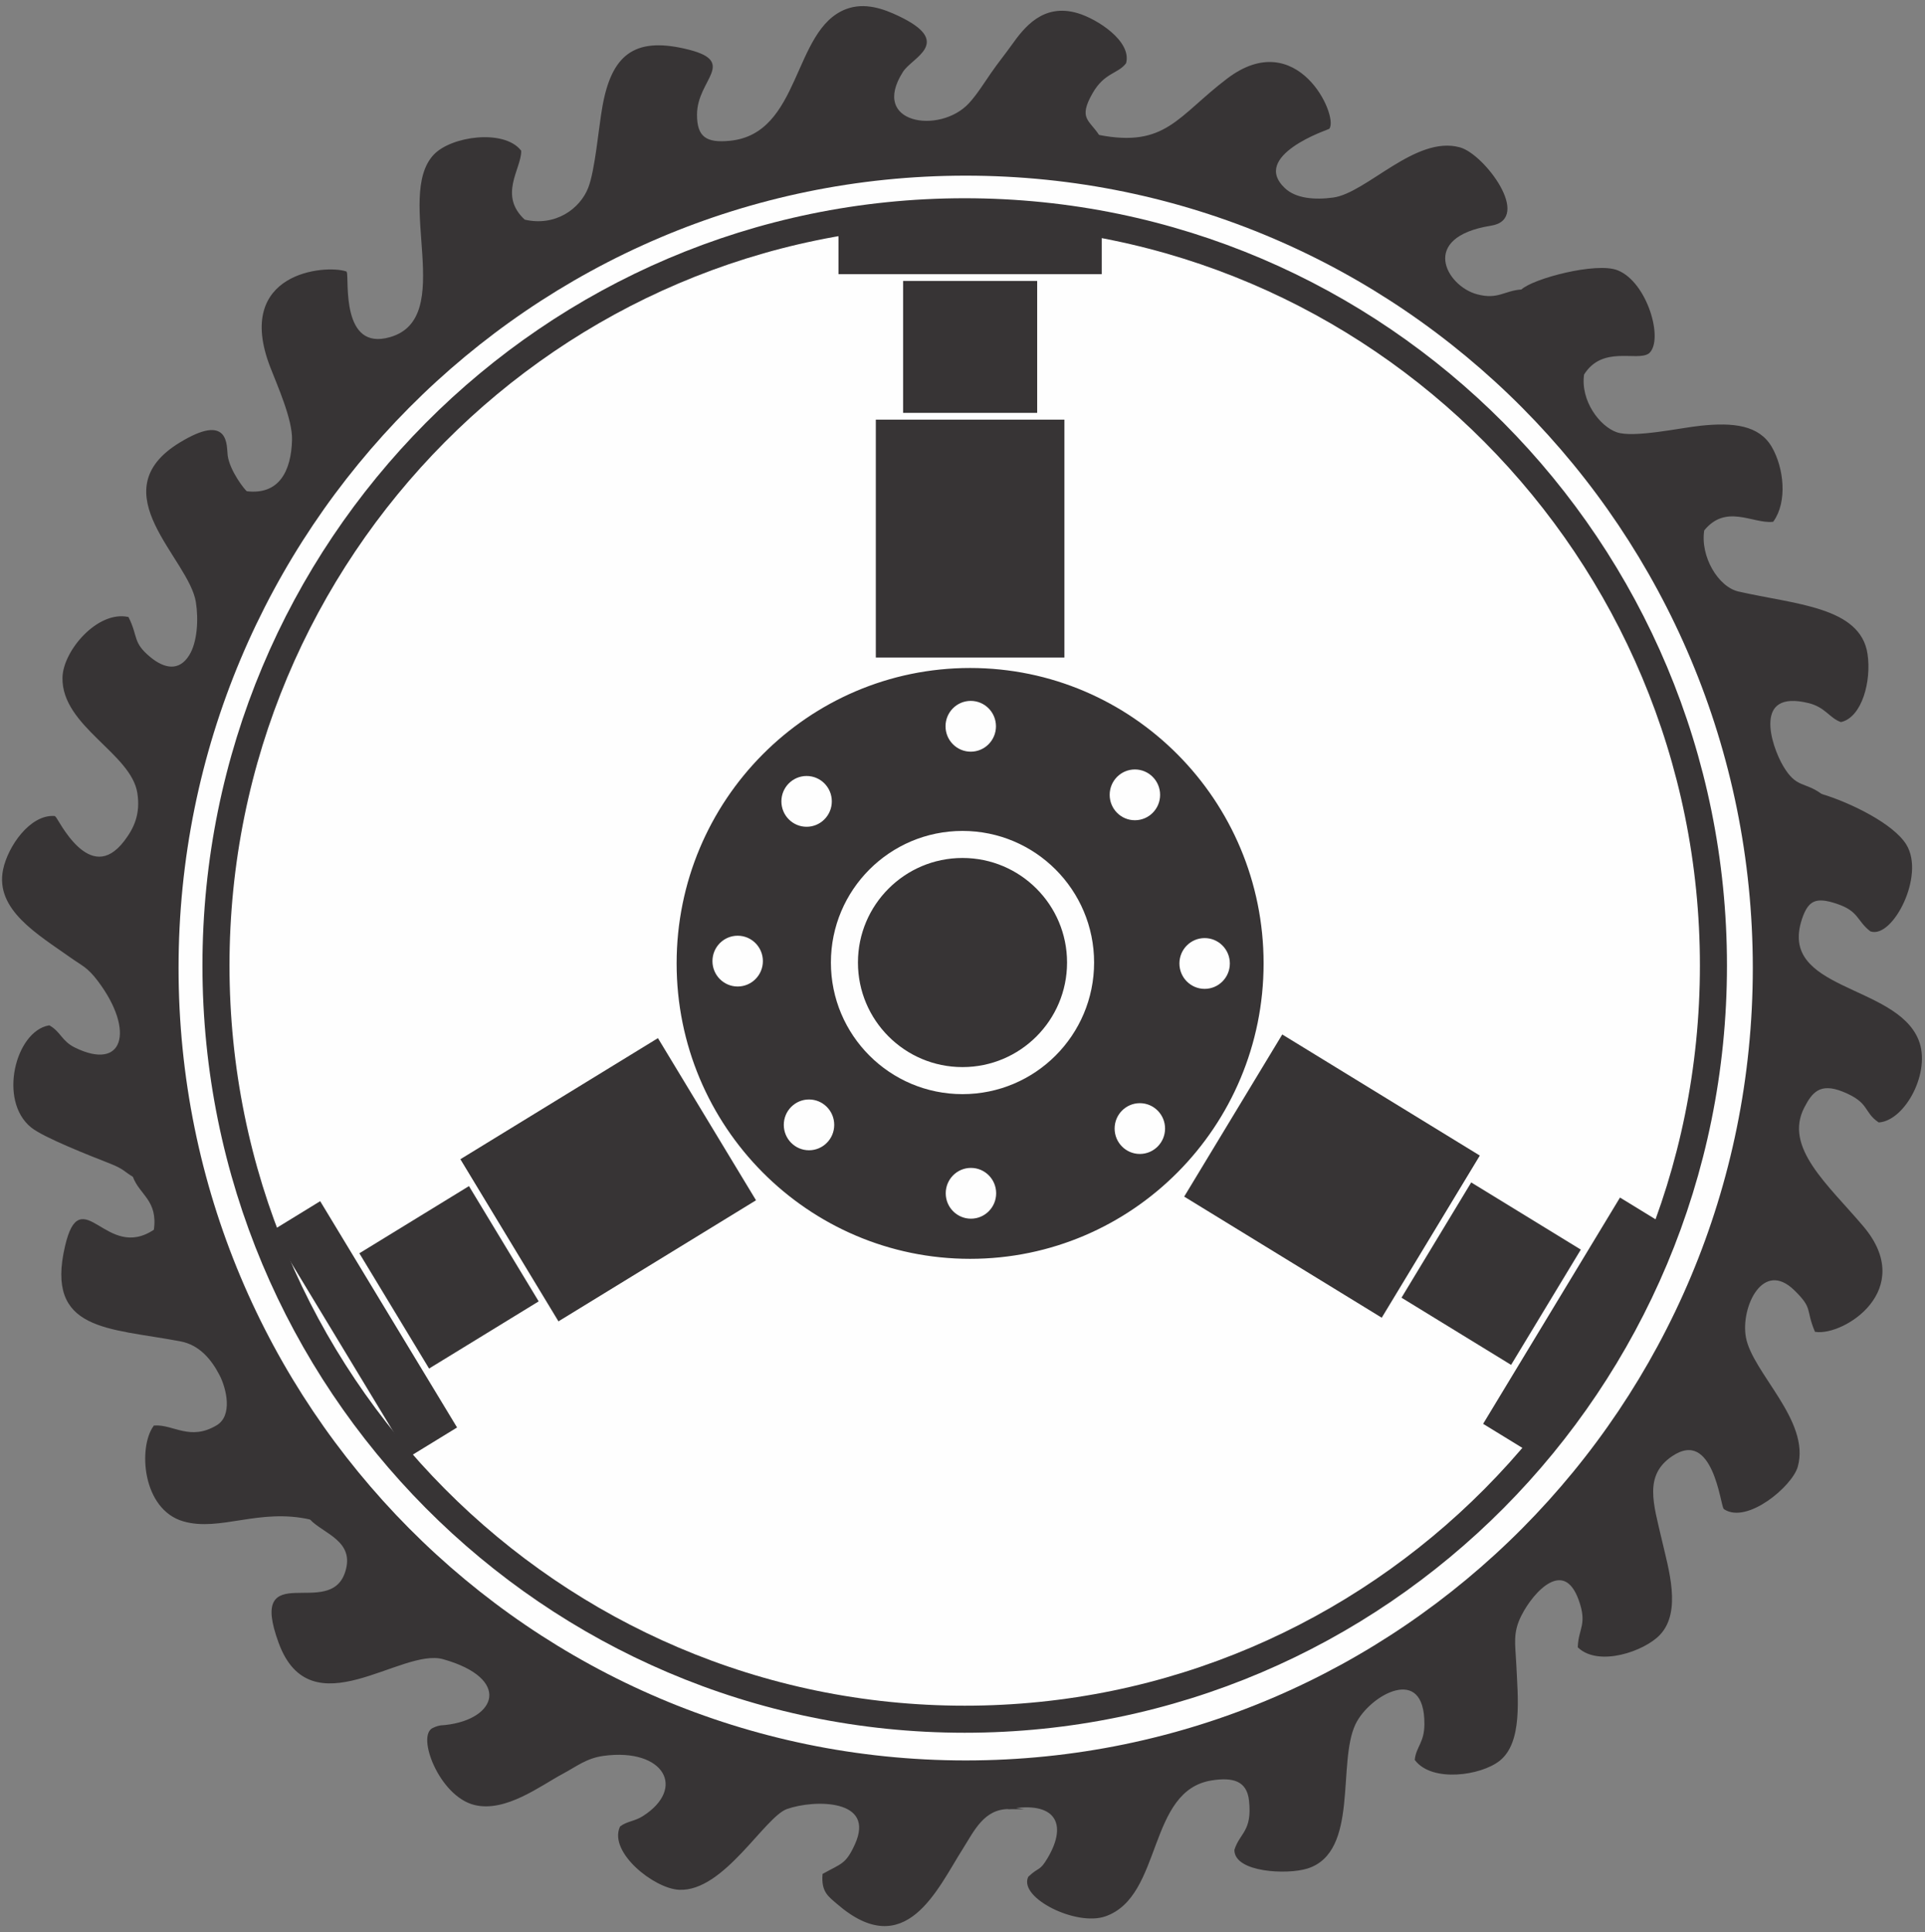
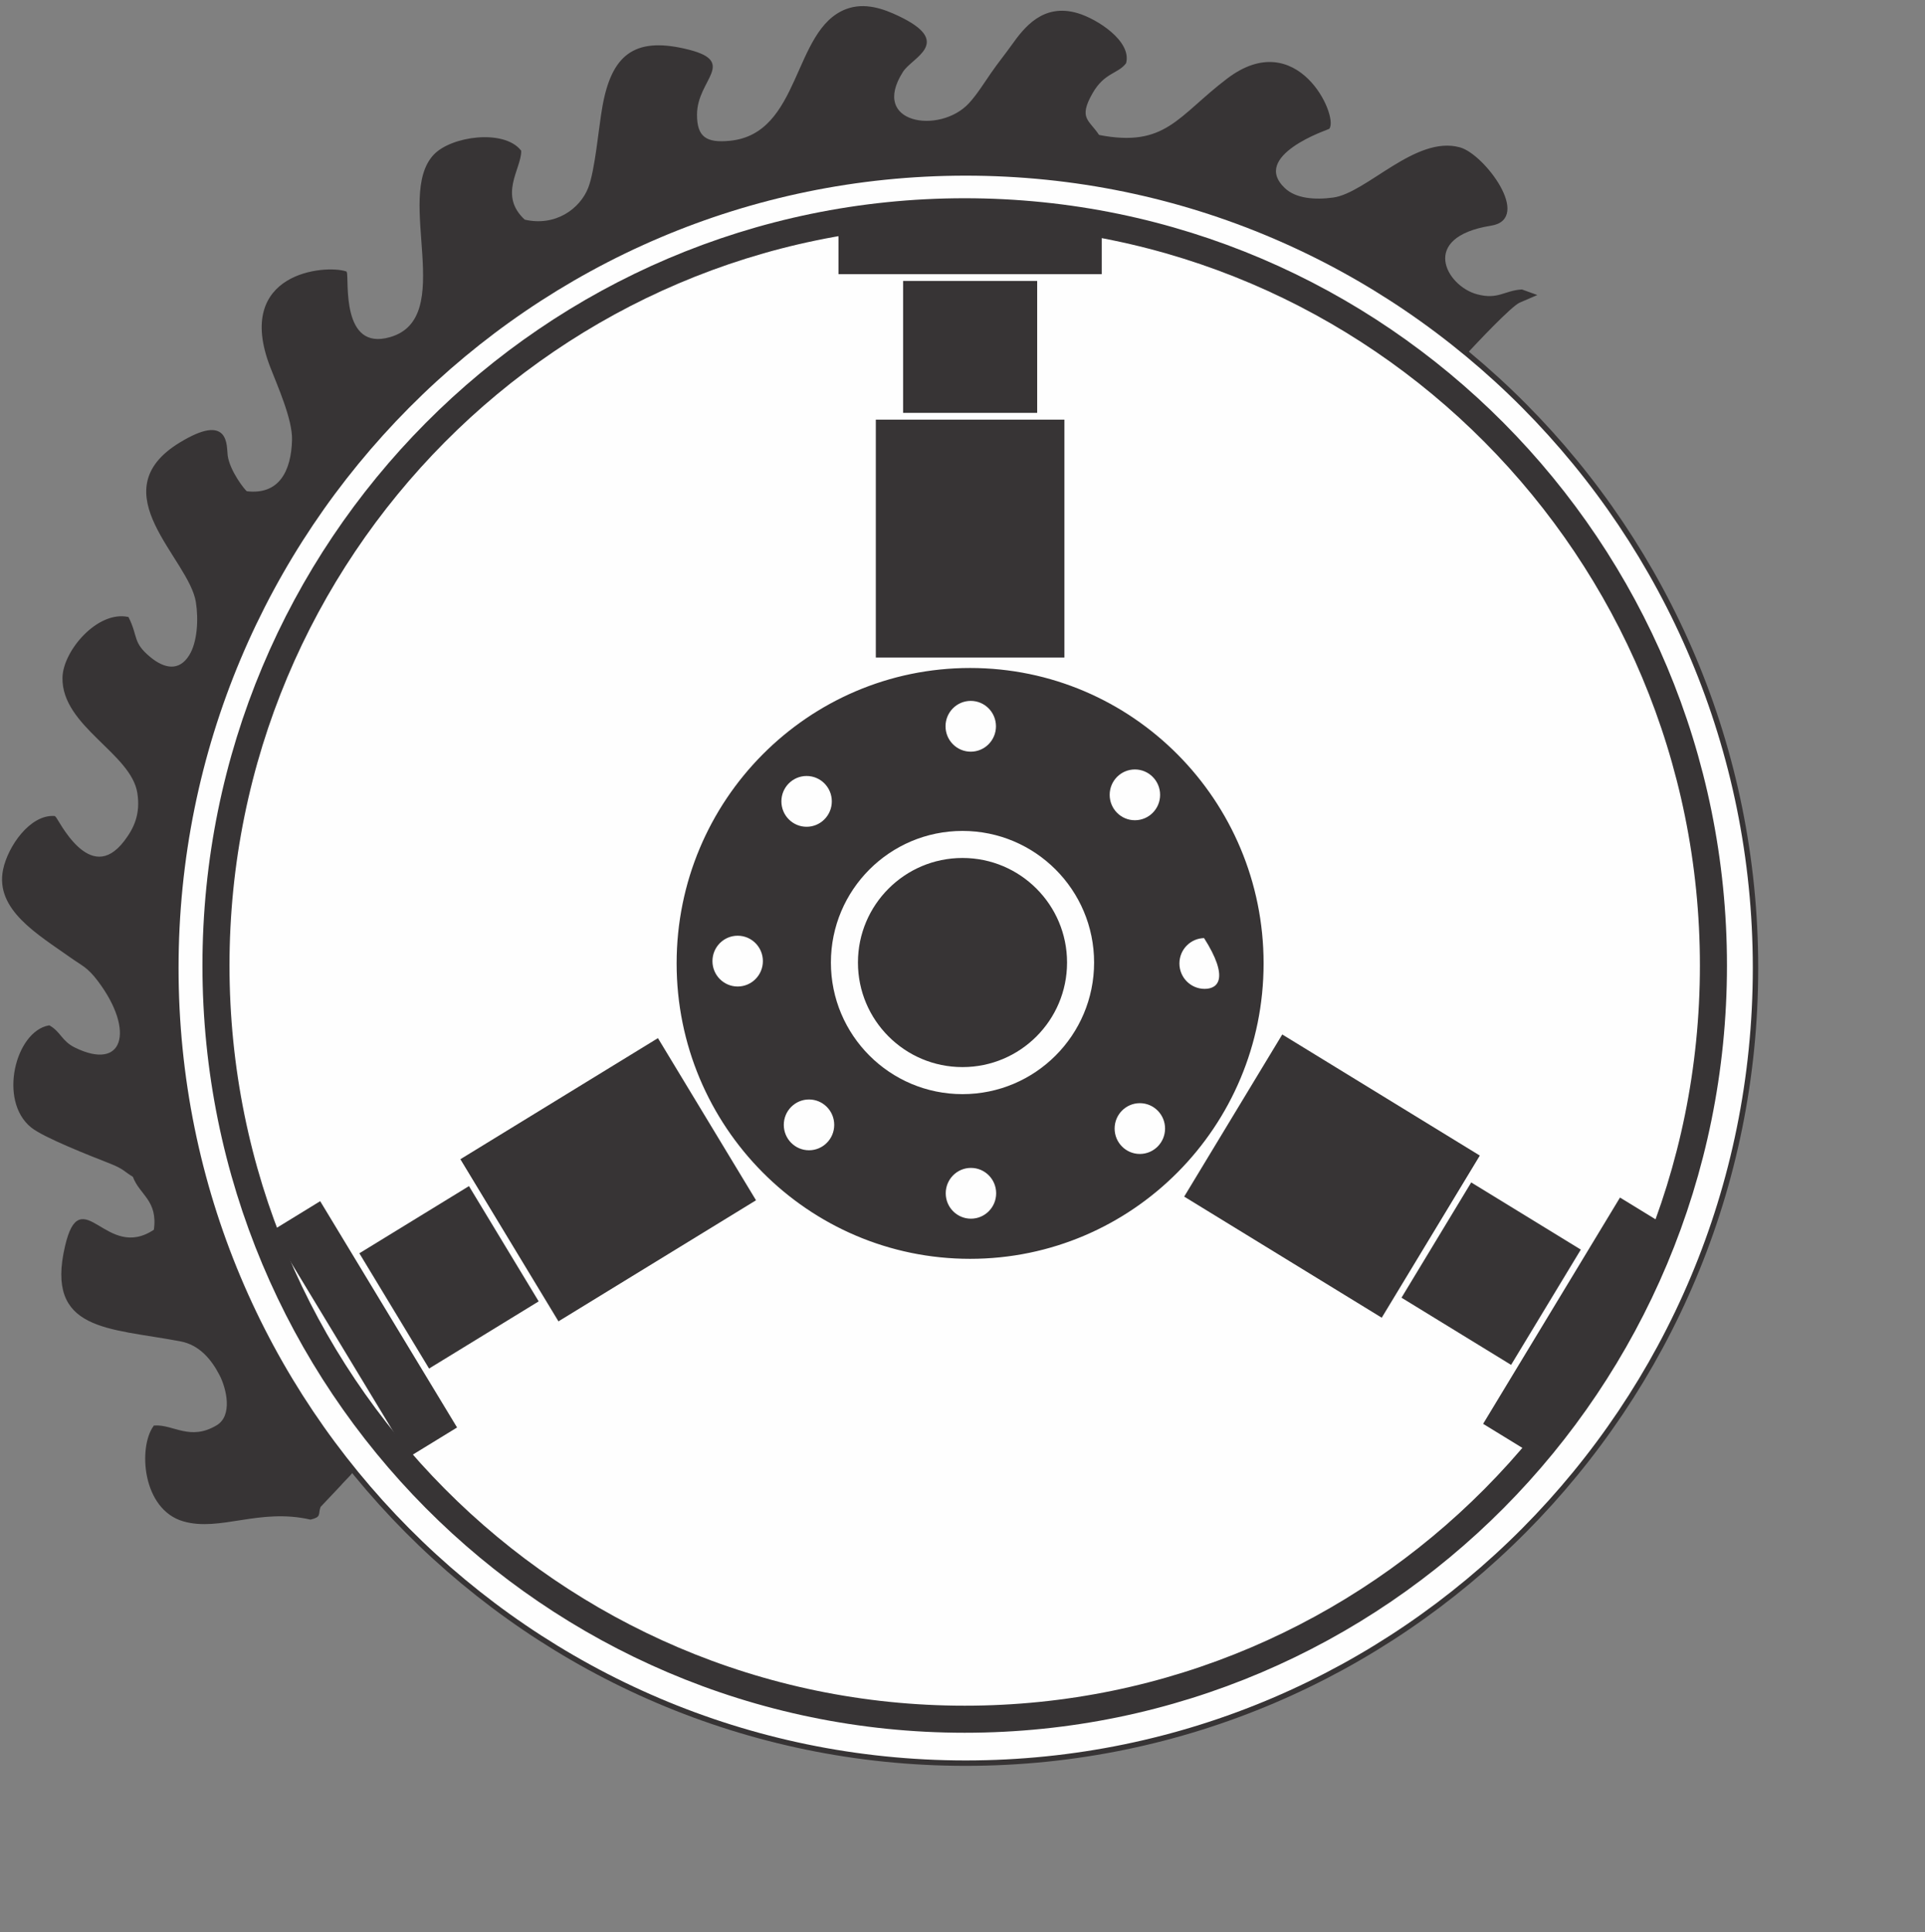
<svg xmlns="http://www.w3.org/2000/svg" width="269" height="270" viewBox="0 0 269 270" fill="none">
  <rect x="0" y="0" width="269" height="270" fill="#808080" stroke="none" />
-   <path fill-rule="evenodd" clip-rule="evenodd" d="M212.655 40.594L214.437 41.236L212.286 42.165C211.075 42.695 206.107 48 204.937 49.262C203.9 50.383 203.432 51.975 201.914 51.149C202.185 52.24 202.329 51.709 202.201 52.667C202.029 53.945 200.529 54.495 199.705 55.464C199.131 56.14 199.549 54.425 199.095 56.695C198.736 58.494 199.296 56.955 199.009 58.017C198.717 59.098 198.187 58.211 198.11 59.582L197.291 57.993C197.052 59.907 197.176 59.273 196.007 59.507L189.726 73.814C188.615 76.612 187.084 79.722 185.679 82.6L140.829 178.766C139.729 183.899 141.506 219.193 140.612 229.774L128.225 229.739L128.031 178.576L126.876 178.933C124.195 179.932 122.748 178.565 123.119 180.223C123.37 181.349 122.641 180.231 123.656 180.646C123.988 180.781 124.373 180.74 124.723 180.74C124.223 182.042 124.34 181.649 123.467 181.815C119.151 182.638 123.452 183.884 120.431 185.06C120.431 183.202 120.895 183.08 119.724 183.454C118.356 183.891 119.252 183.495 119.021 185.134C118.621 187.977 119.022 186.341 117.466 188.47C117.418 188.536 117.364 188.639 117.316 188.705L115.328 190.508C114.61 191.044 114.937 190.843 114.104 191C111.017 191.58 112.873 192.379 112.217 193.57C111.598 194.693 109.428 196.839 108.29 197.282C108.29 196.904 108.324 196.577 108.197 196.208C107.836 195.167 108.855 195.908 107.777 195.667C105.728 195.208 108.315 196.961 105.657 200.246C102.923 203.624 101.959 202.724 101.959 205.302C100.92 205.302 99.77 205.226 98.917 205.684L98.892 207.364C98.917 208.094 98.926 208.764 98.863 209.498L98.789 207.211C98.704 207.286 98.596 207.387 98.54 207.441L97.603 208.471C97.644 206.263 98.025 207.268 96.778 206.496C96.275 207.53 97.592 207.211 96.325 208.373C98.472 213.791 101.202 219.308 103.66 224.469C104.979 227.237 106.18 229.715 107.518 232.438C108.541 234.523 110.799 238.434 111.362 240.263C99.872 238.388 85.008 231.7 76.748 226.365C67.916 220.66 64.071 217.507 56.686 210.28L51.019 204.243C49.693 204.718 50.228 204.424 49.013 205.858C48.962 205.918 48.892 206.005 48.841 206.064L47.732 207.232C47.679 207.29 47.609 207.38 47.556 207.437L44.668 210.495C44.252 211.618 44.846 211.827 43.39 212.197C45.218 214.185 49.819 215.219 48.371 219.707C46.142 226.616 34.718 217.605 39.07 229.511C43.484 241.586 55.993 230.037 61.953 231.709C71.663 234.433 69.631 240.398 62.213 241.19C61.669 241.248 61.72 241.194 61.199 241.328C61.096 241.355 60.986 241.4 60.895 241.429C60.806 241.458 60.678 241.53 60.608 241.556C58.317 242.411 61.462 250.878 66.33 252.08C70.621 253.14 75.484 249.39 78.512 247.774C80.502 246.712 81.894 245.544 84.322 245.214C92.927 244.048 96.147 249.92 89.912 253.896C88.736 254.646 87.678 254.616 86.757 255.323C85.218 258.772 91.452 263.745 94.881 263.925C101.052 264.25 106.727 253.782 109.918 252.65C113.766 251.285 122.597 251.182 119.589 257.794C118.298 260.631 117.602 260.534 115.081 261.943C114.904 264.317 115.844 264.89 117.084 265.962C126.52 274.117 130.85 263.885 134.439 258.245C135.971 255.836 137.401 252.594 141.042 252.646C139.559 252.42 140.982 252.676 139.652 252.145L136.7 250.696C136.656 250.559 136.53 250.568 136.448 250.498C137.524 248.423 137.758 249.374 138.906 248.222C139.867 247.259 139.168 247.037 140.821 245.912C143.396 244.16 141.783 244.874 142.999 243.543C144.493 241.906 144.251 243.431 145.554 242.693C146.581 240.856 144.498 242.898 146.024 240.539C146.628 239.605 147.116 239.815 147.819 239.228C148.627 238.553 148.338 238.327 149.071 237.464C150.02 236.349 150.015 236.884 150.855 236.174C151.571 235.568 151.292 235.223 153.299 233.307C153.354 233.253 153.434 233.172 153.489 233.118L154.44 232.157C155.617 230.902 155.527 230.538 157.315 230.09C157.017 229.491 157.07 229.752 156.972 229.564C156.865 229.36 156.867 229.589 156.556 228.562C159.374 227.831 157.206 226.546 160.019 226.383L162.494 226.457C162.752 226.522 162.95 226.616 163.358 226.929C164.898 224.376 166.249 220.88 167.643 217.962L213.567 120.593C218.43 110.244 226.173 94.953 230.347 85.163C232.403 87.098 237.022 100.264 238.143 104.392C240.081 111.528 241.706 119.125 242.033 126.99C243.558 127.694 242.397 126.665 243.157 128.262L244.074 125.775C244.312 124.67 244.328 124.201 244.394 122.992C245.466 122.31 244.83 122.507 246.588 122.507V119.452C249.193 119.452 248.067 119.804 250.513 117.294L253.509 114.212C254.604 112.3 252.667 113.556 255.001 111.901C254.401 111.463 254.59 112.601 254.482 111.073C252.094 109.314 250.951 110.308 249.069 107.134C247.345 104.224 244.72 96.135 252.761 98.107C255.128 98.687 255.762 100.219 257.262 100.752C260.061 100.083 261.382 95.156 260.829 91.413C259.87 84.918 250.801 84.601 242.899 82.796C239.995 82.133 237.415 77.81 238.013 74.056C241.137 70.181 244.966 73.061 247.708 72.774C249.637 70.065 249.141 65.428 247.473 62.54C245.743 59.543 242.182 59.154 237.652 59.634C234.793 59.936 228.333 61.361 225.92 60.551C223.443 59.718 220.68 56.05 221.219 52.287C223.861 48.039 228.765 50.401 230.347 49.262C232.338 47.475 230.073 39.529 225.998 37.903C223.091 36.742 214.271 39.052 212.655 40.594Z" fill="#373435" stroke="#373435" stroke-width="0.288" stroke-miterlimit="22.926" />
  <path fill-rule="evenodd" clip-rule="evenodd" d="M18.675 164.333C20.138 163.962 18.355 164.411 20.317 162.453L23.975 158.875C24.029 158.82 24.108 158.74 24.163 158.684L25.116 157.731C26.319 156.561 25.724 157.899 26.168 156.194C26.537 154.779 26.156 153.531 26.507 151.464C27.131 148.504 23.393 135.28 27.438 113.438C28.544 107.461 34.185 88.963 37.651 84.038C38.223 83.225 37.875 83.639 38.463 83.166L50.829 109.363L51.631 109.327C52.355 108.47 52.294 108.225 52.438 107.32L53.656 108.561C53.713 106.558 53.738 107.52 54.051 107.019L59.264 101.607C59.321 101.556 59.41 101.485 59.469 101.434C61.714 99.523 61.105 99.57 62.504 98.379C62.564 98.329 62.655 98.261 62.715 98.211C64.621 96.623 63.8 97.024 64.944 95.859C65.348 95.448 65.018 95.769 65.542 95.324C65.602 95.273 65.692 95.206 65.753 95.156L72.246 88.705C72.91 88.133 72.599 88.459 73.2 87.734L74.241 86.51C74.296 86.456 74.382 86.382 74.44 86.331C76.945 84.102 76.524 84.463 78.149 82.008C78.422 81.595 79.862 79.853 80.844 79.768L81.534 79.869C81.549 79.817 81.639 79.913 81.693 79.904L81.812 78.332C81.612 76.821 75.958 65.477 74.725 63.033C72.566 58.755 69.06 52.316 67.692 48.154C73.203 44.623 75.278 42.252 83.125 38.157C98.497 30.137 115.856 25.503 133.581 25.52C136.377 25.523 143.61 26.349 145.621 25.84C148.252 25.257 148.612 26.492 152.834 24.995C154.355 24.456 155.252 22.344 156.683 21.418C155.035 21.468 155.447 21.776 153.597 21.822C153.591 21.266 153.485 20.416 153.473 20.135C153.443 19.404 153.403 20.103 153.496 18.989C152.126 16.849 150.45 16.617 152.557 12.946C154.235 10.022 156.127 10.209 157.228 8.77C157.984 5.832 153.253 2.777 150.552 1.978C145.82 0.578 143.241 3.915 141.479 6.384C140.437 7.844 139.649 8.774 138.572 10.33C137.642 11.677 136.636 13.294 135.514 14.514C131.353 19.035 121.3 17.44 126.059 9.964C127.41 7.841 133.082 5.973 125.505 2.365C123.411 1.367 120.833 0.445 118.292 1.403C110.868 4.202 112.102 18.781 102.044 19.814C98.64 20.163 97.248 19.231 97.256 16.017C97.267 10.896 103.176 8.641 95.586 6.928C88.66 5.364 85.588 7.807 84.321 14.922C83.78 17.961 83.299 23.816 82.332 26.291C81.169 29.269 77.678 31.857 73.257 30.824C69.427 27.317 72.719 23.547 72.688 21.11C70.379 18.182 63.12 19.161 60.712 21.715C55.266 27.489 64.073 44.49 54.557 47.244C47.411 49.312 48.658 38.941 48.32 38.057C45.476 37.112 32.84 38.145 37.892 51.236C38.941 53.954 41.019 58.566 40.952 61.452C40.847 65.869 39.109 69.35 34.432 68.782C34.139 68.617 31.967 65.874 31.673 63.656C31.49 62.273 31.999 57.82 25.197 61.959C14.009 68.768 26.54 77.93 27.514 84.114C27.9 86.562 27.724 89.746 26.578 91.612C25.093 94.031 22.903 93.566 20.945 91.954C18.367 89.831 19.207 89.061 17.855 86.345C13.674 85.487 8.946 91.026 8.874 94.693C8.742 101.4 18.451 105.153 19.333 110.784C19.802 113.775 18.86 115.783 17.483 117.59C12.464 124.173 7.945 114.321 7.621 114.169C4.293 113.926 1.231 118.342 0.57 121.547C-0.559 127.025 5.339 130.435 9.875 133.651C11.596 134.871 12.294 135.026 13.781 136.992C19.143 144.086 17.324 149.929 10.388 146.502C8.525 145.582 8.379 144.285 6.863 143.425C2.322 144.217 -0.117 153.778 4.453 157.442C6.203 158.845 12.663 161.376 15.411 162.452C17.409 163.235 17.471 163.629 18.675 164.333H18.675Z" fill="#373435" stroke="#373435" stroke-width="0.288" stroke-miterlimit="22.926" />
-   <path fill-rule="evenodd" clip-rule="evenodd" d="M242.034 126.989C242.788 142.968 240.911 156.902 235.961 170.606C231.036 184.241 225.379 192.732 218.305 202.119C205.151 219.575 178.596 236.665 157.249 239.973L163.359 226.928C162.951 226.615 162.753 226.522 162.495 226.456L160.02 226.382C157.207 226.546 159.375 227.83 156.557 228.562C156.867 229.589 156.865 229.36 156.972 229.563C157.071 229.751 157.018 229.49 157.316 230.089C155.528 230.537 155.618 230.901 154.441 232.156L153.49 233.117C153.435 233.172 153.355 233.252 153.299 233.306C151.293 235.222 151.572 235.567 150.856 236.173C150.016 236.883 150.02 236.348 149.072 237.464C148.339 238.326 148.628 238.552 147.82 239.227C147.117 239.814 146.629 239.604 146.025 240.538C144.499 242.898 146.582 240.855 145.555 242.692C144.251 243.431 144.494 241.906 142.999 243.543C141.784 244.874 143.397 244.16 140.821 245.911C139.168 247.036 139.868 247.258 138.907 248.221C137.759 249.373 137.524 248.423 136.449 250.498C136.531 250.567 136.657 250.558 136.701 250.695L139.653 252.144C140.983 252.675 139.56 252.419 141.043 252.645C147.419 251.481 149.504 254.669 146.519 259.704C145.364 261.651 145.285 260.94 143.808 262.337C142.54 265.086 150.384 269.044 154.412 267.649C162.373 264.892 160.136 250.087 169.306 248.643C172.229 248.183 174.368 248.654 174.684 251.619C175.147 255.948 173.375 256.178 172.637 258.518C172.652 261.489 179.868 261.846 182.665 260.962C189.789 258.711 186.681 246.353 189.281 240.887C191.267 236.711 199.25 232.217 199.191 240.95C199.174 243.542 198.039 244.139 197.845 245.878C200.179 248.94 206.914 247.966 209.478 245.927C212.633 243.418 211.963 237.268 211.743 232.548C211.613 229.748 211.213 228.154 212.485 225.66C214.267 222.168 218.605 217.629 220.731 223.499C221.997 226.993 220.719 227.561 220.624 230.13C223.464 232.783 229.726 230.596 231.851 228.354C234.881 225.156 233.011 219.246 232.071 215.146C230.929 210.175 229.506 206.114 233.587 203.362C239.532 199.355 240.558 210.385 240.998 210.772C244.105 212.831 250.331 207.579 251.08 204.92C252.87 198.568 244.729 191.897 243.83 186.877C243.058 182.563 246.301 175.766 250.843 180.197C253.537 182.825 252.433 182.897 253.727 185.971C257.614 186.526 267.643 180.175 260.28 171.465C255.35 165.634 249.059 160.392 252.006 154.693C253.083 152.611 254.245 151.074 257.571 152.414C261.402 153.956 260.496 155.287 262.575 156.7C266.139 156.404 269.72 149.734 267.97 145.375C264.848 137.602 248.264 138.567 251.677 128.364C252.581 125.663 253.757 125.158 256.72 126.154C259.891 127.219 259.558 128.559 261.436 130.016C264.367 131 268.888 122.326 266.263 118.085C264.479 115.201 258.474 112.267 254.483 111.072C254.591 112.6 254.402 111.462 255.002 111.9C252.668 113.555 254.605 112.299 253.51 114.211L250.514 117.293C248.068 119.803 249.194 119.451 246.589 119.451V122.506C244.831 122.506 245.466 122.309 244.395 122.992C244.329 124.2 244.313 124.669 244.075 125.774L243.158 128.262C242.398 126.665 243.559 127.693 242.034 126.989L242.034 126.989Z" fill="#373435" stroke="#373435" stroke-width="0.288" stroke-miterlimit="22.926" />
  <path fill-rule="evenodd" clip-rule="evenodd" d="M153.496 18.989C153.404 20.102 153.444 19.404 153.473 20.135C153.485 20.416 153.591 21.265 153.598 21.822C155.447 21.776 155.035 21.468 156.683 21.418C155.252 22.344 154.355 24.455 152.834 24.995C148.612 26.492 148.252 25.257 145.621 25.84C147.196 26.787 151.776 27.029 153.789 27.402C166.141 29.695 178.344 34.272 188.876 40.535C190.938 41.761 192.918 42.956 194.716 44.206C196.49 45.438 198.843 46.991 200.403 48.467C200.225 50.493 196.925 56.8 196.009 59.507C197.178 59.273 197.054 59.907 197.292 57.992L198.111 59.582C198.188 58.211 198.718 59.098 199.01 58.017C199.297 56.955 198.737 58.494 199.096 56.695C199.55 54.425 199.132 56.139 199.706 55.464C200.53 54.495 202.03 53.945 202.202 52.666C202.33 51.709 202.186 52.24 201.915 51.149C203.433 51.975 203.902 50.383 204.939 49.262C206.108 47.999 211.076 42.695 212.287 42.165L214.438 41.236L212.656 40.594C210.276 40.726 209.37 42.067 206.363 41.26C201.902 40.062 198.077 33.017 208.343 31.394C213.92 30.512 207.351 21.68 203.991 20.736C197.868 19.017 191.038 27.111 186.318 27.749C183.783 28.091 181.043 27.918 179.431 26.376C174.468 21.633 185.637 17.919 185.64 17.915C186.892 16.249 181.23 3.764 171.571 11.094C164.662 16.337 162.958 20.841 153.496 18.989L153.496 18.989Z" fill="#373435" stroke="#373435" stroke-width="0.288" stroke-miterlimit="22.926" />
  <path fill-rule="evenodd" clip-rule="evenodd" d="M18.677 164.332C19.627 166.94 22.23 167.624 21.642 171.919C14.74 176.587 11.366 164.926 9.217 174.208C6.509 185.904 15.071 185.379 25.227 187.289C28.008 187.812 29.68 189.937 30.789 192.059C31.781 193.958 32.73 197.87 30.344 199.291C26.539 201.556 24.169 199.151 21.58 199.337C19.451 202.26 20.006 210.825 25.667 212.452C30.746 213.911 36.199 210.56 43.393 212.196C44.85 211.826 44.255 211.617 44.671 210.494L47.56 207.436C47.613 207.378 47.682 207.289 47.735 207.23L48.844 206.063C48.895 206.004 48.966 205.916 49.016 205.857C50.231 204.423 49.696 204.717 51.022 204.241L42.945 193.176C36.274 183.148 31.413 171.591 28.498 159.627C27.118 153.959 27.494 153.745 26.655 151.757C26.624 151.683 26.567 151.555 26.509 151.463C26.158 153.53 26.539 154.778 26.17 156.193C25.726 157.898 26.322 156.56 25.118 157.73L24.165 158.683C24.111 158.739 24.032 158.819 23.977 158.874L20.32 162.452C18.357 164.41 20.141 163.961 18.677 164.332L18.677 164.332Z" fill="#373435" stroke="#373435" stroke-width="0.288" stroke-miterlimit="22.926" />
  <path fill-rule="evenodd" clip-rule="evenodd" d="M134.945 24.168C195.901 24.168 245.315 73.91 245.315 135.27C245.315 196.63 195.901 246.373 134.945 246.373C73.988 246.373 24.574 196.63 24.574 135.27C24.574 73.91 73.988 24.168 134.945 24.168Z" fill="#FEFEFE" stroke="#373435" stroke-width="0.756" stroke-miterlimit="22.926" />
  <path fill-rule="evenodd" clip-rule="evenodd" d="M134.808 29.592C192.593 29.592 239.436 76.746 239.436 134.914C239.436 193.081 192.593 240.236 134.808 240.236C77.023 240.236 30.18 193.081 30.18 134.914C30.18 76.746 77.023 29.592 134.808 29.592Z" stroke="#373435" stroke-width="3.78" stroke-miterlimit="22.926" />
  <path fill-rule="evenodd" clip-rule="evenodd" d="M117.32 30.326H153.812V38.163H117.32V30.326Z" fill="#373435" stroke="#373435" stroke-width="0.288" stroke-miterlimit="22.926" />
  <path fill-rule="evenodd" clip-rule="evenodd" d="M126.344 39.4H144.791V57.548H126.344V39.4Z" fill="#373435" stroke="#373435" stroke-width="0.288" stroke-miterlimit="22.926" />
  <path fill-rule="evenodd" clip-rule="evenodd" d="M148.597 91.735H122.531V58.787H148.597V91.735Z" fill="#373435" stroke="#373435" stroke-width="0.288" stroke-miterlimit="22.926" />
  <path fill-rule="evenodd" clip-rule="evenodd" d="M57.166 203.411L38.188 172.036L44.695 168.047L63.674 199.422L57.166 203.411Z" fill="#373435" stroke="#373435" stroke-width="0.288" stroke-miterlimit="22.926" />
  <path fill-rule="evenodd" clip-rule="evenodd" d="M60.008 191.037L50.414 175.177L65.485 165.939L75.079 181.8L60.008 191.037Z" fill="#373435" stroke="#373435" stroke-width="0.288" stroke-miterlimit="22.926" />
  <path fill-rule="evenodd" clip-rule="evenodd" d="M91.892 145.262L105.448 167.673L78.087 184.443L64.531 162.032L91.892 145.262Z" fill="#373435" stroke="#373435" stroke-width="0.288" stroke-miterlimit="22.926" />
  <path fill-rule="evenodd" clip-rule="evenodd" d="M135.563 93.719C158.005 93.719 176.197 112.032 176.197 134.622C176.197 157.211 158.005 175.525 135.563 175.525C113.122 175.525 94.93 157.211 94.93 134.622C94.93 112.032 113.122 93.719 135.563 93.719Z" fill="#373435" stroke="#373435" stroke-width="0.756" stroke-miterlimit="22.926" />
  <path fill-rule="evenodd" clip-rule="evenodd" d="M135.652 97.795C137.678 97.795 139.321 99.448 139.321 101.487C139.321 103.526 137.678 105.179 135.652 105.179C133.626 105.179 131.984 103.526 131.984 101.487C131.984 99.448 133.626 97.795 135.652 97.795Z" fill="#FEFEFE" stroke="#373435" stroke-width="0.288" stroke-miterlimit="22.926" />
  <path fill-rule="evenodd" clip-rule="evenodd" d="M112.715 108.289C114.741 108.289 116.383 109.942 116.383 111.981C116.383 114.02 114.741 115.674 112.715 115.674C110.689 115.674 109.047 114.02 109.047 111.981C109.047 109.942 110.689 108.289 112.715 108.289Z" fill="#FEFEFE" stroke="#373435" stroke-width="0.288" stroke-miterlimit="22.926" />
  <path fill-rule="evenodd" clip-rule="evenodd" d="M103.082 130.609C105.108 130.609 106.75 132.263 106.75 134.302C106.75 136.341 105.108 137.994 103.082 137.994C101.056 137.994 99.414 136.341 99.414 134.302C99.414 132.263 101.056 130.609 103.082 130.609Z" fill="#FEFEFE" stroke="#373435" stroke-width="0.288" stroke-miterlimit="22.926" />
  <path fill-rule="evenodd" clip-rule="evenodd" d="M113.051 153.492C115.077 153.492 116.719 155.146 116.719 157.185C116.719 159.224 115.077 160.877 113.051 160.877C111.025 160.877 109.383 159.224 109.383 157.185C109.383 155.146 111.025 153.492 113.051 153.492Z" fill="#FEFEFE" stroke="#373435" stroke-width="0.288" stroke-miterlimit="22.926" />
  <path fill-rule="evenodd" clip-rule="evenodd" d="M135.68 163.053C137.706 163.053 139.348 164.706 139.348 166.745C139.348 168.784 137.706 170.437 135.68 170.437C133.654 170.437 132.012 168.784 132.012 166.745C132.012 164.706 133.654 163.053 135.68 163.053Z" fill="#FEFEFE" stroke="#373435" stroke-width="0.288" stroke-miterlimit="22.926" />
  <path fill-rule="evenodd" clip-rule="evenodd" d="M159.282 154.008C161.307 154.008 162.95 155.661 162.95 157.7C162.95 159.739 161.307 161.392 159.282 161.392C157.256 161.392 155.613 159.739 155.613 157.7C155.613 155.661 157.256 154.008 159.282 154.008Z" fill="#FEFEFE" stroke="#373435" stroke-width="0.288" stroke-miterlimit="22.926" />
-   <path fill-rule="evenodd" clip-rule="evenodd" d="M168.336 130.939C170.362 130.939 172.004 132.592 172.004 134.632C172.004 136.671 170.362 138.324 168.336 138.324C166.31 138.324 164.668 136.671 164.668 134.632C164.668 132.592 166.31 130.939 168.336 130.939Z" fill="#FEFEFE" stroke="#373435" stroke-width="0.288" stroke-miterlimit="22.926" />
+   <path fill-rule="evenodd" clip-rule="evenodd" d="M168.336 130.939C172.004 136.671 170.362 138.324 168.336 138.324C166.31 138.324 164.668 136.671 164.668 134.632C164.668 132.592 166.31 130.939 168.336 130.939Z" fill="#FEFEFE" stroke="#373435" stroke-width="0.288" stroke-miterlimit="22.926" />
  <path fill-rule="evenodd" clip-rule="evenodd" d="M158.59 107.377C160.616 107.377 162.258 109.03 162.258 111.069C162.258 113.109 160.616 114.761 158.59 114.761C156.564 114.761 154.922 113.109 154.922 111.069C154.922 109.03 156.564 107.377 158.59 107.377Z" fill="#FEFEFE" stroke="#373435" stroke-width="0.288" stroke-miterlimit="22.926" />
  <path fill-rule="evenodd" clip-rule="evenodd" d="M134.5 118C143.613 118 151 125.387 151 134.5C151 143.613 143.613 151 134.5 151C125.387 151 118 143.613 118 134.5C118 125.387 125.387 118 134.5 118Z" fill="#373435" stroke="#FEFEFE" stroke-width="3.78" stroke-miterlimit="22.926" />
  <path fill-rule="evenodd" clip-rule="evenodd" d="M213.956 202.901L232.935 171.526L226.428 167.537L207.449 198.913L213.956 202.901Z" fill="#373435" stroke="#373435" stroke-width="0.288" stroke-miterlimit="22.926" />
  <path fill-rule="evenodd" clip-rule="evenodd" d="M211.113 190.524L220.707 174.663L205.636 165.426L196.043 181.286L211.113 190.524Z" fill="#373435" stroke="#373435" stroke-width="0.288" stroke-miterlimit="22.926" />
  <path fill-rule="evenodd" clip-rule="evenodd" d="M179.232 144.75L165.676 167.161L193.037 183.932L206.593 161.521L179.232 144.75Z" fill="#373435" stroke="#373435" stroke-width="0.288" stroke-miterlimit="22.926" />
</svg>